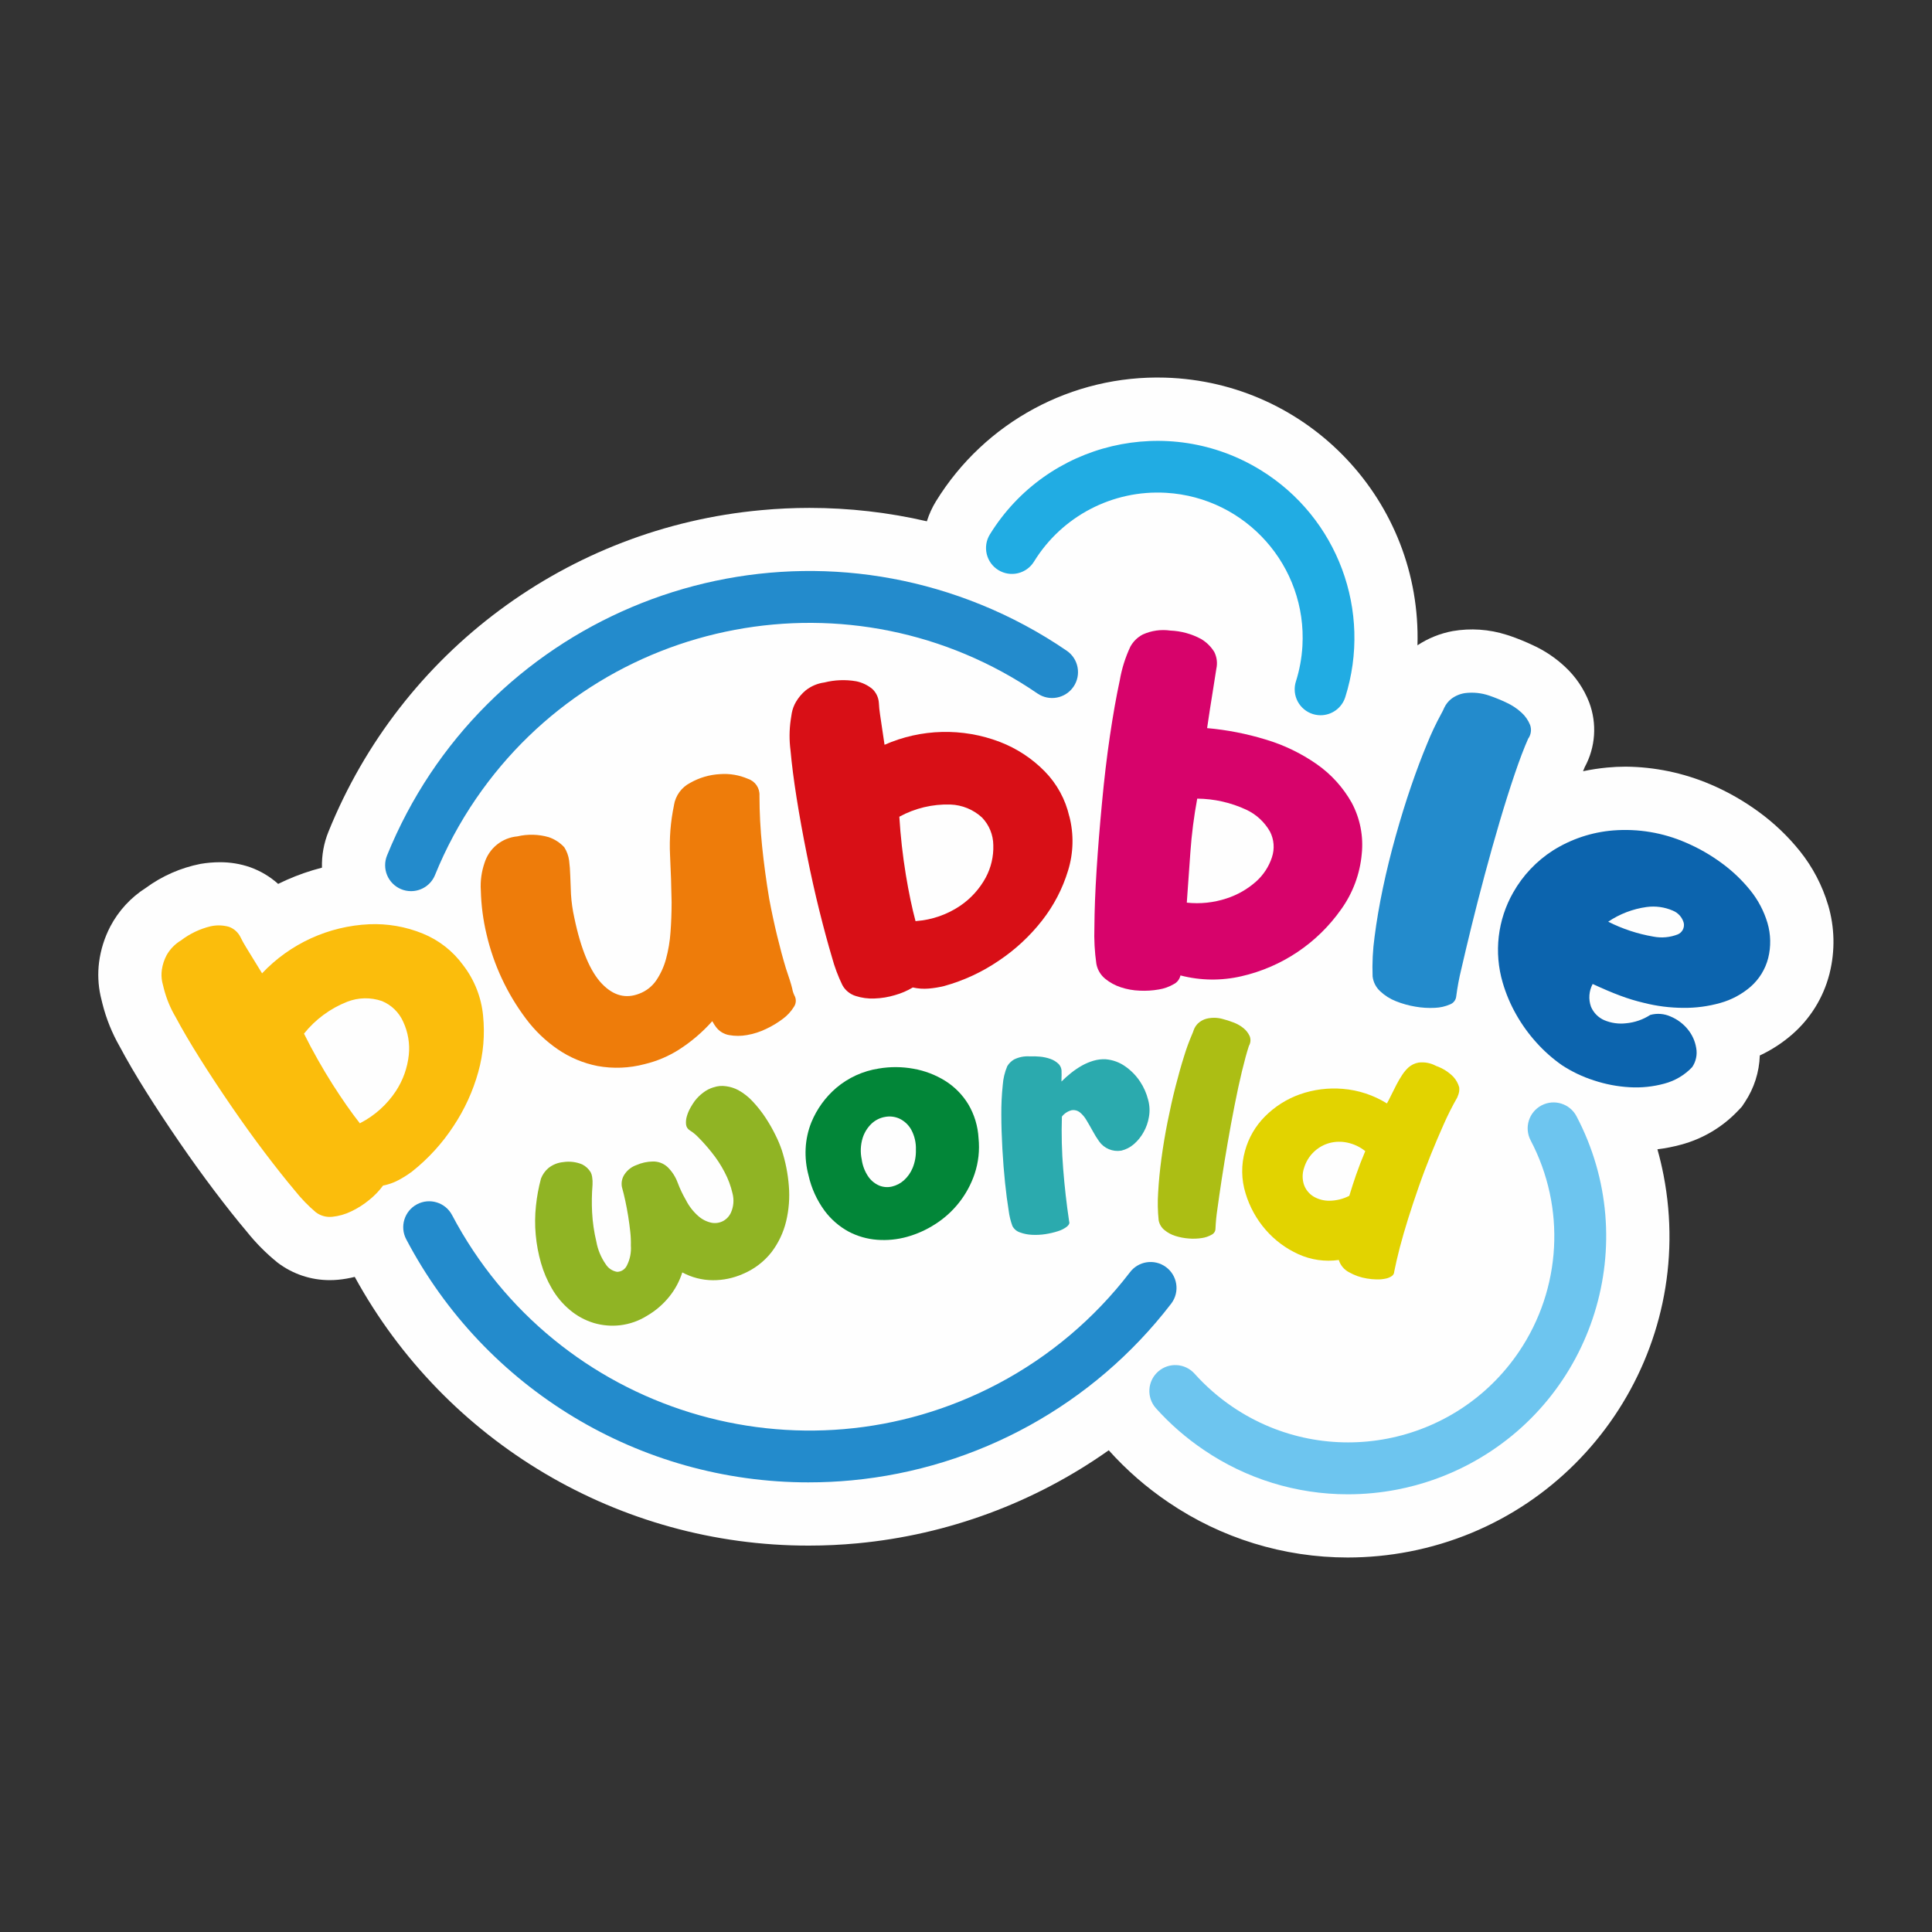
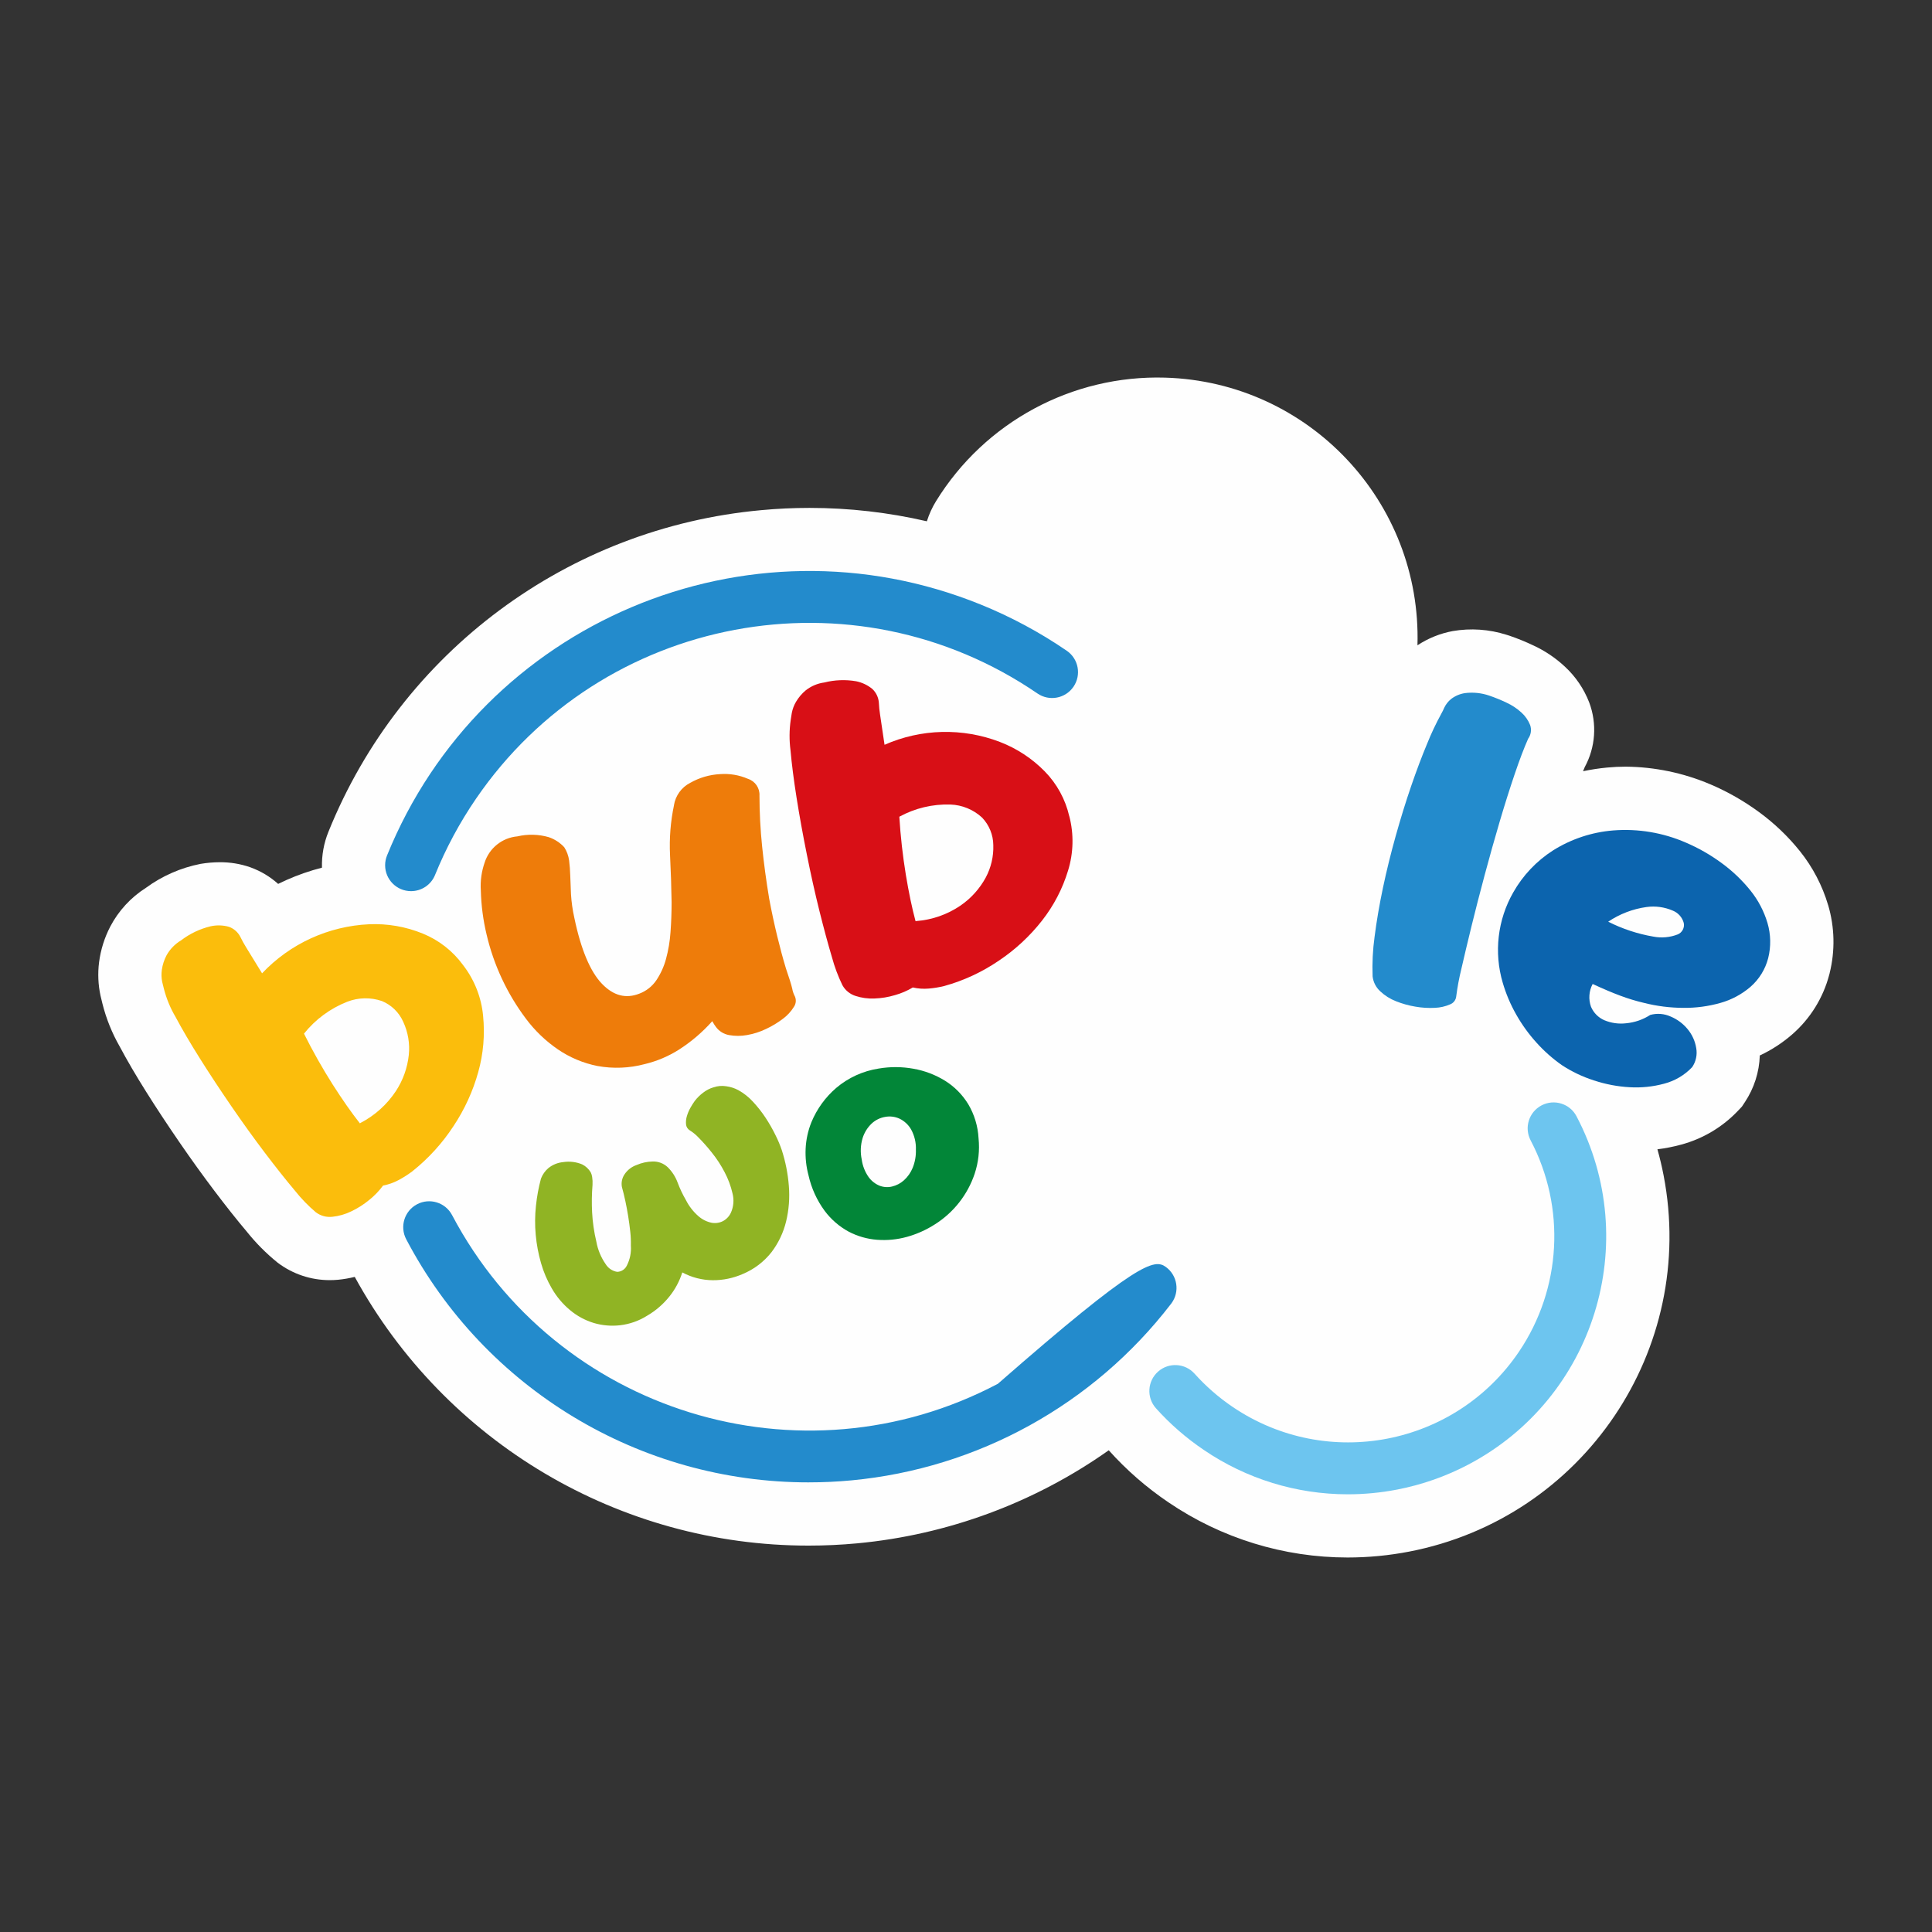
<svg xmlns="http://www.w3.org/2000/svg" width="1000" height="1000" viewBox="0 0 1000 1000">
  <rect x="0" y="0" width="1000" height="1000" fill="#333333" stroke="none" />
  <g id="Gruppo">
    <path id="Percorso" fill="#fefefe" stroke="none" d="M 946.244 468.511 C 943.231 458.344 938.275 448.857 931.649 440.576 C 925.492 432.908 918.35 426.086 910.407 420.288 C 902.654 414.597 894.274 409.813 885.431 406.031 L 885.097 405.894 C 871.283 400.037 856.453 396.954 841.449 396.821 C 838.241 396.821 835.01 396.977 831.831 397.285 C 827.648 397.687 823.491 398.32 819.378 399.183 C 819.668 398.466 819.958 397.742 820.236 397.096 C 825.852 386.792 826.702 374.553 822.565 363.571 C 819.836 356.514 815.528 350.175 809.971 345.04 C 805.191 340.579 799.737 336.902 793.809 334.144 C 789.747 332.207 785.577 330.506 781.32 329.048 L 779.756 328.558 C 770.759 325.698 761.206 325.044 751.903 326.649 C 745.396 327.857 739.198 330.359 733.676 334.006 C 735.87 259.686 677.4 197.658 603.08 195.464 C 554.955 194.043 509.734 218.43 484.482 259.423 C 482.477 262.679 480.885 266.172 479.743 269.821 C 459.814 265.207 439.424 262.881 418.967 262.888 C 410.663 262.888 402.255 263.281 394.044 264.054 C 294.079 273.163 207.6 337.408 170.015 430.486 C 167.614 436.39 166.468 442.729 166.65 449.1 C 160.395 450.707 154.282 452.827 148.375 455.439 C 146.889 456.098 145.42 456.786 143.967 457.504 C 139.846 453.803 135.056 450.923 129.855 449.018 L 129.346 448.832 C 124.339 447.111 119.076 446.251 113.781 446.288 C 110.435 446.299 107.095 446.585 103.795 447.142 C 93.566 449.156 83.906 453.395 75.5 459.561 C 67.712 464.514 61.357 471.421 57.068 479.593 C 54.075 485.359 52.117 491.605 51.282 498.047 C 50.541 503.851 50.799 509.74 52.047 515.457 C 52.419 517.099 52.723 518.373 53.009 519.446 C 54.96 527.229 57.97 534.708 61.956 541.673 C 65.733 548.784 70.382 556.724 75.741 565.237 C 80.866 573.407 86.626 582.123 92.825 591.155 C 98.859 599.945 104.995 608.468 111.063 616.49 C 117.005 624.352 122.576 631.379 127.656 637.387 C 132.406 643.355 137.797 648.782 143.733 653.572 C 151.49 659.45 160.962 662.62 170.695 662.597 L 170.695 662.597 C 172.121 662.597 173.577 662.53 174.995 662.4 C 177.902 662.121 180.783 661.624 183.615 660.914 C 230.628 746.744 320.731 800.077 418.592 800.002 C 426.986 800.002 435.475 799.605 443.779 798.821 C 490.611 794.417 535.471 777.811 573.884 750.661 C 583.036 760.877 593.414 769.925 604.782 777.601 C 632.137 796.203 664.453 806.153 697.533 806.16 L 697.593 806.16 C 708.28 806.151 718.942 805.126 729.435 803.099 C 819.569 785.664 878.503 698.461 861.067 608.327 C 860.192 603.8 859.128 599.311 857.879 594.872 C 862.017 594.366 866.113 593.56 870.134 592.462 C 881.421 589.437 891.645 583.336 899.666 574.84 L 901.598 572.794 L 903.154 570.451 C 907.922 563.279 910.594 554.919 910.871 546.311 C 916.92 543.484 922.545 539.827 927.583 535.445 C 936.954 527.305 943.654 516.529 946.809 504.524 L 946.928 504.097 L 947.028 503.666 C 949.898 492.083 949.631 479.945 946.256 468.5" />
    <path id="path1" fill="#90b424" stroke="none" d="M 369.392 562.793 C 371.453 562.081 373.657 561.889 375.81 562.232 C 378.018 562.519 380.156 563.199 382.123 564.241 C 384.959 565.806 387.52 567.824 389.703 570.217 C 392.127 572.814 394.327 575.612 396.28 578.58 C 398.186 581.471 399.903 584.481 401.42 587.593 C 402.68 590.096 403.766 592.684 404.669 595.337 C 406.59 601.314 407.809 607.494 408.301 613.753 C 408.819 619.919 408.347 626.127 406.905 632.144 C 405.514 637.933 402.937 643.371 399.336 648.113 C 395.411 653.119 390.258 657.023 384.377 659.448 C 379.51 661.582 374.25 662.67 368.936 662.641 C 363.424 662.601 358.005 661.214 353.152 658.601 C 351.692 663.227 349.366 667.534 346.297 671.291 C 343.14 675.184 339.303 678.473 334.973 680.999 C 330.747 683.661 325.981 685.35 321.021 685.942 C 316.426 686.481 311.771 686.081 307.335 684.768 C 302.879 683.412 298.738 681.179 295.158 678.198 C 291.324 675.031 288.092 671.199 285.617 666.886 C 283.212 662.758 281.333 658.345 280.024 653.75 C 278.651 648.975 277.734 644.079 277.287 639.129 C 276.83 634.16 276.869 629.158 277.402 624.196 C 277.889 619.418 278.758 614.686 280.002 610.047 C 280.805 607.948 282.118 606.081 283.824 604.617 C 286.011 602.854 288.669 601.773 291.466 601.509 C 294.797 600.984 298.208 601.389 301.323 602.679 C 303.177 603.605 304.724 605.047 305.779 606.831 C 306.133 607.565 306.373 608.349 306.492 609.156 C 306.707 610.518 306.773 611.901 306.689 613.278 C 306.299 618.011 306.227 622.766 306.474 627.509 C 306.743 632.631 307.48 637.718 308.676 642.706 C 309.431 646.884 311.078 650.85 313.504 654.334 C 314.816 656.456 316.983 657.905 319.446 658.307 C 321.618 658.255 323.572 656.971 324.482 654.998 C 326.087 651.832 326.797 648.288 326.535 644.748 C 326.596 642.334 326.492 639.918 326.224 637.518 C 325.941 634.918 325.592 632.259 325.154 629.555 C 324.716 626.852 324.229 624.193 323.669 621.597 C 323.108 619.001 322.525 616.594 321.897 614.385 C 321.484 612.182 321.929 609.904 323.141 608.019 C 324.635 605.683 326.872 603.919 329.492 603.009 C 332.114 601.865 334.935 601.248 337.796 601.193 C 340.665 601.09 343.457 602.132 345.557 604.09 C 347.856 606.338 349.624 609.069 350.734 612.086 C 351.909 615.227 353.348 618.263 355.035 621.162 C 356.636 624.335 358.838 627.167 361.519 629.5 C 363.443 631.192 365.771 632.36 368.278 632.89 C 370.284 633.273 372.361 632.98 374.183 632.058 C 376.02 631.083 377.482 629.526 378.339 627.632 C 379.724 624.511 380.009 621.012 379.148 617.708 C 378.276 613.883 376.902 610.189 375.063 606.723 C 373.176 603.091 370.931 599.658 368.36 596.473 C 366.211 593.758 363.914 591.165 361.478 588.704 C 360.163 587.317 358.678 586.102 357.059 585.087 C 355.935 584.418 355.202 583.248 355.091 581.945 C 354.959 580.509 355.111 579.062 355.54 577.685 C 355.988 576.162 356.611 574.697 357.397 573.318 C 358.075 572.11 358.818 570.941 359.625 569.816 C 360.863 568.22 362.308 566.796 363.922 565.582 C 365.54 564.321 367.379 563.372 369.344 562.786" />
    <path id="path2" fill="#028638" stroke="none" d="M 501.164 571.535 C 498.175 566.62 494.077 562.473 489.198 559.424 C 484.192 556.319 478.638 554.2 472.836 553.182 C 466.874 552.095 460.768 552.061 454.794 553.081 C 446.686 554.333 439.082 557.803 432.823 563.108 C 427.212 567.926 422.814 573.999 419.989 580.834 C 418.219 585.229 417.206 589.891 416.992 594.624 C 416.781 599.274 417.291 603.929 418.503 608.424 C 419.986 615.035 422.824 621.267 426.837 626.725 C 430.153 631.173 434.396 634.847 439.271 637.495 C 443.84 639.893 448.853 641.328 453.999 641.71 C 459.186 642.105 464.402 641.596 469.415 640.206 C 474.571 638.773 479.482 636.571 483.981 633.674 C 493.582 627.594 500.807 618.403 504.447 607.636 C 506.442 601.682 507.139 595.37 506.493 589.123 C 506.163 582.917 504.336 576.882 501.168 571.535 M 472.394 604.476 C 471.392 606.936 469.849 609.139 467.878 610.919 C 466.12 612.495 463.995 613.606 461.698 614.15 C 459.54 614.666 457.276 614.51 455.21 613.701 C 452.953 612.76 451.002 611.209 449.576 609.222 C 447.688 606.528 446.471 603.421 446.03 600.161 C 445.242 596.474 445.403 592.649 446.498 589.042 C 447.394 586.196 448.995 583.624 451.151 581.562 C 453.089 579.753 455.515 578.551 458.129 578.104 C 460.654 577.632 463.262 577.953 465.598 579.022 C 468.109 580.233 470.195 582.175 471.584 584.592 C 473.356 587.821 474.213 591.471 474.065 595.151 C 474.16 598.341 473.592 601.516 472.397 604.476" />
-     <path id="path3" fill="#2baaae" stroke="none" d="M 572.32 548.276 C 575.976 548.574 579.484 549.858 582.47 551.989 C 585.452 554.076 588.02 556.699 590.042 559.725 C 591.985 562.633 593.415 565.852 594.268 569.244 C 595.068 572.13 595.212 575.159 594.688 578.108 C 594.249 580.834 593.335 583.461 591.988 585.87 C 590.696 588.263 588.981 590.402 586.926 592.184 C 585.054 593.827 582.809 594.99 580.386 595.57 C 575.94 596.306 571.465 594.43 568.874 590.743 C 567.651 589.007 566.535 587.199 565.531 585.328 C 564.48 583.404 563.444 581.614 562.386 579.858 C 561.502 578.302 560.346 576.919 558.973 575.772 C 557.804 574.827 556.295 574.409 554.806 574.617 C 552.755 575.106 550.932 576.278 549.636 577.941 C 549.351 587.004 549.575 596.077 550.309 605.115 C 551.024 614.196 552.049 623.222 553.384 632.192 C 553.725 633.109 553.32 634.049 552.188 634.936 C 550.806 635.982 549.247 636.77 547.586 637.265 C 545.468 637.946 543.299 638.454 541.099 638.784 C 538.772 639.143 536.415 639.26 534.065 639.133 C 531.956 639.038 529.874 638.614 527.896 637.878 C 526.221 637.323 524.828 636.135 524.015 634.569 C 523.054 631.948 522.401 629.225 522.069 626.454 C 521.393 622.352 520.774 617.597 520.212 612.189 C 519.655 606.793 519.18 600.974 518.831 594.709 C 518.482 588.444 518.289 582.502 518.281 576.857 C 518.243 571.771 518.491 566.688 519.024 561.63 C 519.253 558.254 520.045 554.941 521.367 551.826 C 522.224 550.42 523.411 549.245 524.825 548.402 C 527.378 547.126 530.231 546.568 533.077 546.786 C 534.811 546.707 536.548 546.75 538.276 546.916 C 540.125 547.086 541.946 547.482 543.698 548.097 C 545.267 548.641 546.699 549.519 547.895 550.671 C 549.008 551.812 549.575 553.378 549.451 554.968 C 549.469 555.387 549.481 555.803 549.488 556.223 C 549.502 556.712 549.488 557.202 549.443 557.69 C 549.399 558.247 549.399 558.949 549.417 559.796 C 550.972 558.231 552.618 556.759 554.346 555.387 C 556.135 553.952 558.038 552.662 560.035 551.532 C 561.975 550.449 564.032 549.592 566.166 548.977 C 568.166 548.413 570.244 548.171 572.32 548.261" />
-     <path id="path4" fill="#acbe14" stroke="none" d="M 646.447 541.309 C 645.348 544.671 644.148 549.043 642.848 554.426 C 641.548 559.808 640.28 565.676 639.042 572.029 C 637.786 578.368 636.579 584.875 635.443 591.5 C 634.307 598.126 633.259 604.398 632.364 610.296 C 631.469 616.193 630.715 621.404 630.102 625.927 C 629.605 629.23 629.281 632.557 629.133 635.895 C 629.144 637.22 628.403 638.437 627.221 639.036 C 625.648 639.943 623.918 640.543 622.122 640.804 C 619.884 641.152 617.613 641.236 615.355 641.053 C 613.01 640.885 610.693 640.448 608.448 639.75 C 606.367 639.121 604.433 638.083 602.758 636.697 C 601.159 635.422 600.077 633.608 599.717 631.594 C 599.223 626.837 599.135 622.046 599.453 617.274 C 599.761 611.703 600.329 605.839 601.165 599.619 C 602.001 593.398 603.051 587.059 604.336 580.623 C 605.621 574.187 606.981 568.081 608.451 562.355 C 609.922 556.628 611.393 551.38 612.889 546.66 C 614.041 542.856 615.405 539.119 616.974 535.467 C 617.308 534.722 617.601 533.96 617.851 533.183 C 618.301 531.941 619.008 530.808 619.927 529.859 C 621.176 528.63 622.723 527.746 624.417 527.293 C 627.066 526.64 629.835 526.648 632.479 527.319 C 634.497 527.829 636.481 528.461 638.421 529.213 C 640.313 529.91 642.077 530.914 643.643 532.184 C 645.002 533.282 646.088 534.681 646.815 536.269 C 647.479 537.904 647.353 539.753 646.473 541.283" />
-     <path id="path5" fill="#e2d300" stroke="none" d="M 752.36 557.46 C 749.838 554.878 746.751 552.916 743.343 551.729 C 740.574 550.214 737.4 549.604 734.266 549.984 C 732.339 550.317 730.54 551.174 729.067 552.461 C 727.799 553.633 726.684 554.959 725.747 556.409 C 724.652 558.063 723.652 559.778 722.75 561.545 C 721.814 563.361 720.923 565.121 720.072 566.871 C 719.222 568.62 718.509 570.031 717.866 571.13 C 710.968 566.841 703.148 564.255 695.052 563.588 C 687.495 562.946 679.888 563.921 672.736 566.447 C 665.97 568.861 659.828 572.758 654.762 577.852 C 649.82 582.793 646.254 588.937 644.415 595.678 C 642.378 602.881 642.477 610.52 644.701 617.667 C 646.79 624.627 650.334 631.063 655.1 636.548 C 659.765 641.916 665.532 646.216 672.008 649.156 C 678.562 652.139 685.833 653.182 692.961 652.161 C 693.802 654.916 695.723 657.213 698.287 658.526 C 701.111 660.124 704.195 661.209 707.397 661.731 C 709.086 662.031 710.796 662.195 712.511 662.222 C 714.064 662.277 715.618 662.141 717.138 661.817 C 718.306 661.61 719.418 661.158 720.399 660.491 C 721.175 659.965 721.644 659.092 721.654 658.155 C 722.37 654.548 723.328 650.403 724.529 645.721 C 725.762 641.042 727.206 636.04 728.859 630.755 C 730.511 625.47 732.346 619.985 734.325 614.303 C 736.305 608.621 738.41 603.095 740.583 597.662 C 742.755 592.228 745.04 586.981 747.29 581.874 C 749.369 577.162 751.692 572.562 754.25 568.093 C 754.45 567.602 754.621 567.116 754.818 566.633 C 755.014 566.09 755.161 565.531 755.256 564.962 C 755.354 564.252 755.364 563.532 755.286 562.819 C 754.733 560.827 753.725 558.991 752.341 557.456 M 702.034 607.726 C 700.742 611.454 699.529 615.197 698.395 618.953 C 695.22 620.581 691.712 621.454 688.145 621.504 C 685.258 621.543 682.414 620.797 679.919 619.346 C 677.66 617.97 675.927 615.879 674.994 613.404 C 673.998 610.517 673.998 607.379 674.994 604.491 C 676.864 598.232 681.82 593.373 688.115 591.627 C 691.14 590.825 694.312 590.754 697.37 591.419 C 700.768 592.134 703.949 593.642 706.654 595.819 C 704.869 600.028 703.336 603.99 702.056 607.703" />
-     <path id="path6" fill="#238bcc" stroke="none" d="M 212.749 461.258 C 205.341 461.255 199.338 455.247 199.341 447.838 C 199.342 446.11 199.677 444.398 200.327 442.797 C 249.327 322.069 386.919 263.921 507.647 312.921 C 523.293 319.271 538.212 327.283 552.147 336.817 C 558.257 341.005 559.816 349.352 555.629 355.462 C 551.441 361.573 543.094 363.131 536.984 358.944 C 441.68 293.739 311.563 318.138 246.358 413.442 C 237.904 425.799 230.801 439.028 225.172 452.902 C 223.118 457.957 218.205 461.262 212.749 461.258 M 418.604 767.273 C 331.163 767.333 250.911 718.867 210.261 641.45 C 206.804 634.897 209.314 626.782 215.867 623.325 C 222.42 619.868 230.535 622.378 233.992 628.931 C 287.891 731.055 414.372 770.149 516.496 716.25 C 543.116 702.201 566.389 682.569 584.724 658.697 C 589.101 652.72 597.495 651.423 603.472 655.8 C 609.449 660.177 610.746 668.571 606.369 674.548 C 606.247 674.714 606.122 674.877 605.993 675.038 C 565.951 727.039 506.105 760.068 440.764 766.229 C 433.336 766.927 425.948 767.274 418.6 767.269" />
+     <path id="path6" fill="#238bcc" stroke="none" d="M 212.749 461.258 C 205.341 461.255 199.338 455.247 199.341 447.838 C 199.342 446.11 199.677 444.398 200.327 442.797 C 249.327 322.069 386.919 263.921 507.647 312.921 C 523.293 319.271 538.212 327.283 552.147 336.817 C 558.257 341.005 559.816 349.352 555.629 355.462 C 551.441 361.573 543.094 363.131 536.984 358.944 C 441.68 293.739 311.563 318.138 246.358 413.442 C 237.904 425.799 230.801 439.028 225.172 452.902 C 223.118 457.957 218.205 461.262 212.749 461.258 M 418.604 767.273 C 331.163 767.333 250.911 718.867 210.261 641.45 C 206.804 634.897 209.314 626.782 215.867 623.325 C 222.42 619.868 230.535 622.378 233.992 628.931 C 287.891 731.055 414.372 770.149 516.496 716.25 C 589.101 652.72 597.495 651.423 603.472 655.8 C 609.449 660.177 610.746 668.571 606.369 674.548 C 606.247 674.714 606.122 674.877 605.993 675.038 C 565.951 727.039 506.105 760.068 440.764 766.229 C 433.336 766.927 425.948 767.274 418.6 767.269" />
    <path id="path7" fill="#6dc5ef" stroke="none" d="M 697.593 773.449 C 671.032 773.446 645.086 765.453 623.128 750.509 C 613.973 744.336 605.616 737.057 598.246 728.835 C 593.354 723.272 593.898 714.796 599.461 709.904 C 604.96 705.069 613.319 705.536 618.244 710.953 C 624.138 717.529 630.818 723.354 638.135 728.297 C 686.955 761.271 753.262 748.426 786.237 699.606 C 808.228 667.047 810.541 625.036 792.257 590.26 C 788.813 583.701 791.338 575.593 797.896 572.15 C 804.454 568.706 812.562 571.231 816.006 577.789 C 850.315 643.059 825.216 723.783 759.947 758.092 C 748.395 764.164 736.015 768.51 723.203 770.99 C 714.759 772.624 706.178 773.448 697.578 773.452" />
-     <path id="path8" fill="#21ace3" stroke="none" d="M 683.532 370.208 C 676.122 370.201 670.121 364.187 670.128 356.777 C 670.129 355.412 670.339 354.055 670.75 352.753 C 672.625 346.822 673.759 340.681 674.126 334.47 C 676.57 293.066 644.986 257.52 603.581 255.076 C 575.968 253.446 549.695 267.127 535.197 290.685 C 531.31 296.992 523.047 298.954 516.74 295.067 C 510.433 291.181 508.471 282.917 512.358 276.61 L 512.358 276.61 C 541.923 228.701 604.729 213.83 652.638 243.396 C 692.381 267.922 710.374 316.32 696.304 360.853 C 694.534 366.421 689.364 370.204 683.521 370.208" />
    <path id="path9" fill="#fbbd0c" stroke="none" d="M 250.051 525.759 C 249.146 516.215 245.554 507.123 239.693 499.536 C 234.387 492.243 227.143 486.583 218.784 483.196 C 210.006 479.621 200.56 477.982 191.091 478.39 C 170.016 479.351 150.138 488.455 135.644 503.785 C 132.876 499.279 130.112 494.774 127.351 490.27 C 126.284 488.554 125.307 486.782 124.425 484.963 C 123.192 482.513 121.065 480.631 118.483 479.705 C 115.393 478.843 112.138 478.754 109.005 479.445 C 103.464 480.785 98.262 483.264 93.731 486.724 C 90.616 488.582 88.038 491.218 86.251 494.374 C 84.984 496.748 84.143 499.326 83.767 501.991 C 83.474 504.064 83.537 506.171 83.952 508.223 C 84.361 510.02 84.658 511.216 84.84 511.814 C 86.147 516.898 88.163 521.774 90.827 526.297 C 94.246 532.71 98.455 539.89 103.453 547.837 C 108.452 555.785 113.899 564.052 119.794 572.638 C 125.694 581.232 131.48 589.269 137.152 596.751 C 142.824 604.233 147.994 610.747 152.661 616.293 C 155.878 620.35 159.486 624.081 163.431 627.434 C 165.877 629.303 168.951 630.153 172.009 629.808 C 175.406 629.455 178.715 628.509 181.784 627.011 C 185.134 625.425 188.274 623.429 191.132 621.069 C 193.825 618.913 196.227 616.416 198.277 613.641 C 201.074 613.114 203.774 612.162 206.284 610.819 C 208.721 609.516 211.059 608.034 213.277 606.385 C 221.648 599.752 228.894 591.811 234.735 582.869 C 240.457 574.277 244.781 564.832 247.547 554.886 C 250.193 545.417 251.039 535.536 250.043 525.755 M 211.598 546.01 C 210.89 552.725 208.581 559.172 204.865 564.809 C 200.295 571.712 194.048 577.342 186.708 581.172 C 186.56 581.261 186.419 581.35 186.27 581.436 C 181.915 575.91 177.234 569.225 172.225 561.382 C 166.815 552.854 161.848 544.053 157.344 535.014 C 163.226 527.656 170.933 521.967 179.697 518.514 C 185.461 516.26 191.838 516.129 197.69 518.142 C 202.623 520.178 206.578 524.042 208.727 528.927 C 211.206 534.259 212.198 540.161 211.598 546.01" />
    <path id="path10" fill="#ee7c0a" stroke="none" d="M 348.829 416.816 C 349.627 411.808 352.772 407.484 357.289 405.181 C 362 402.51 367.267 400.971 372.675 400.687 C 377.63 400.311 382.601 401.148 387.159 403.127 C 390.887 404.347 393.326 407.924 393.101 411.839 C 393.116 420.646 393.577 429.447 394.483 438.207 C 395.379 446.947 396.598 455.955 398.141 465.232 C 399.379 471.825 400.753 478.233 402.263 484.455 C 403.773 490.676 405.287 496.284 406.805 501.278 C 408.465 506.106 409.546 509.541 410.04 511.647 C 410.248 512.868 410.623 514.056 411.154 515.175 C 412.25 517.063 412.147 519.417 410.89 521.202 C 409.405 523.588 407.479 525.669 405.215 527.334 C 402.514 529.383 399.602 531.14 396.529 532.574 C 393.389 534.093 390.051 535.163 386.613 535.753 C 383.549 536.303 380.411 536.303 377.347 535.753 C 374.611 535.265 372.169 533.739 370.533 531.493 C 370.254 531.1 369.975 530.687 369.66 530.231 C 369.344 529.774 369.032 529.224 368.668 528.556 C 363.612 534.245 357.796 539.211 351.384 543.314 C 345.937 546.763 339.956 549.287 333.685 550.783 C 325.7 552.905 317.345 553.236 309.218 551.752 C 301.88 550.294 294.912 547.364 288.737 543.14 C 282.398 538.797 276.818 533.439 272.222 527.282 C 262.476 514.315 255.537 499.46 251.848 483.664 C 250.069 476.221 249.073 468.612 248.877 460.961 C 248.705 458.405 248.804 455.839 249.174 453.304 C 249.511 451.006 250.062 448.744 250.819 446.548 C 253.207 438.987 259.908 433.605 267.806 432.904 C 273.144 431.657 278.713 431.794 283.983 433.301 C 287.072 434.34 289.85 436.14 292.061 438.534 C 293.4 440.629 294.261 442.994 294.582 445.46 C 294.891 447.885 295.084 450.507 295.169 453.337 C 295.254 456.167 295.377 459.327 295.54 462.837 C 295.791 466.916 296.363 470.969 297.252 474.959 C 300.71 491.633 305.601 502.986 311.554 509.185 C 317.507 515.383 323.932 517.062 330.959 514.295 C 334.504 512.953 337.552 510.555 339.69 507.424 C 341.962 504.04 343.663 500.305 344.722 496.368 C 345.952 491.832 346.733 487.186 347.054 482.498 C 347.43 477.469 347.62 472.308 347.622 467.015 C 347.496 458.958 347.225 450.798 346.809 442.534 C 346.392 433.909 347.078 425.266 348.852 416.816" />
    <path id="path11" fill="#d80f16" stroke="none" d="M 553.454 422.505 C 551.452 413.74 547.061 405.701 540.768 399.279 C 534.204 392.583 526.277 387.377 517.523 384.016 C 498.21 376.623 476.758 377.157 457.836 385.501 C 457.067 380.269 456.28 375.047 455.511 369.814 C 455.201 367.824 454.998 365.818 454.902 363.805 C 454.73 361.081 453.536 358.521 451.559 356.638 C 449.129 354.628 446.242 353.248 443.152 352.62 C 437.68 351.679 432.072 351.893 426.688 353.247 C 423.189 353.714 419.878 355.107 417.096 357.28 C 415.063 358.967 413.339 360.994 412 363.271 C 410.952 365.06 410.217 367.016 409.828 369.053 C 409.513 370.868 409.324 372.085 409.26 372.704 C 408.519 377.886 408.487 383.144 409.163 388.335 C 409.809 395.579 410.868 403.834 412.338 413.098 C 413.809 422.363 415.574 432.111 417.634 442.344 C 419.674 452.569 421.828 462.235 424.096 471.341 C 426.364 480.447 428.533 488.473 430.603 495.418 C 431.948 500.412 433.764 505.268 436.025 509.92 C 437.492 512.577 439.921 514.571 442.814 515.49 C 445.974 516.524 449.296 516.975 452.618 516.82 C 456.223 516.7 459.797 516.112 463.251 515.071 C 466.485 514.163 469.584 512.831 472.468 511.108 C 475.182 511.729 477.976 511.922 480.75 511.68 C 483.437 511.448 486.103 511.009 488.723 510.366 C 498.823 507.568 508.391 503.121 517.041 497.204 C 525.529 491.523 533.063 484.531 539.36 476.488 C 545.404 468.785 549.965 460.027 552.812 450.659 C 555.655 441.509 555.885 431.746 553.476 422.472 M 510.218 454.224 C 507.033 460.086 502.49 465.101 496.971 468.849 C 490.247 473.386 482.46 476.1 474.373 476.726 L 473.883 476.797 C 472.058 470 470.386 462.007 468.866 452.817 C 467.235 442.853 466.108 432.813 465.49 422.735 C 473.573 418.319 482.688 416.14 491.895 416.422 C 497.987 416.631 503.804 419.017 508.287 423.148 C 511.984 426.979 514.074 432.081 514.129 437.405 C 514.335 443.273 512.976 449.091 510.193 454.262" />
-     <path id="path12" fill="#d7036b" stroke="none" d="M 699.62 415.449 C 695.18 407.57 689.032 400.785 681.627 395.592 C 673.505 389.905 664.517 385.57 655.011 382.753 C 645.172 379.748 635.047 377.777 624.799 376.871 C 625.879 369.512 626.791 363.591 627.536 359.108 C 628.281 354.624 628.96 350.32 629.571 346.195 C 630.238 343.255 629.868 340.174 628.524 337.475 C 626.835 334.719 624.502 332.414 621.724 330.76 C 616.794 328.098 611.32 326.599 605.722 326.378 C 600.882 325.69 595.947 326.396 591.494 328.413 C 588.773 329.834 586.535 332.032 585.066 334.727 C 582.462 340.272 580.618 346.143 579.584 352.181 C 577.782 360.537 576.081 370.136 574.482 380.978 C 572.882 391.82 571.52 403.321 570.396 415.483 C 569.235 427.629 568.3 439.243 567.592 450.325 C 566.884 461.407 566.506 471.31 566.456 480.035 C 566.242 486.326 566.582 492.623 567.474 498.853 C 568.024 501.885 569.632 504.623 572.012 506.581 C 574.436 508.56 577.206 510.071 580.182 511.038 C 583.354 512.078 586.658 512.661 589.994 512.768 C 593.268 512.927 596.55 512.721 599.78 512.156 C 602.491 511.729 605.1 510.803 607.474 509.426 C 609.283 508.529 610.582 506.855 611.003 504.88 C 621.336 507.574 632.169 507.718 642.57 505.3 C 663.442 500.54 681.813 488.221 694.139 470.717 C 700.216 462.273 703.913 452.35 704.842 441.988 C 705.795 432.82 703.976 423.576 699.62 415.453 M 658.346 443.77 C 656.761 448.586 653.935 452.899 650.153 456.275 C 645.719 460.215 640.517 463.194 634.875 465.024 C 628.247 467.217 621.225 467.96 614.285 467.204 C 614.919 458.566 615.538 449.851 616.142 441.059 C 616.799 431.77 617.982 422.525 619.685 413.37 C 628.431 413.449 637.059 415.393 644.995 419.07 C 650.165 421.466 654.464 425.408 657.298 430.353 C 659.462 434.494 659.837 439.341 658.338 443.767" />
    <path id="path13" fill="#238bcc" stroke="none" d="M 790.946 382.415 C 788.866 387.08 786.546 393.181 783.986 400.72 C 781.426 408.259 778.827 416.49 776.187 425.413 C 773.551 434.356 770.98 443.502 768.478 452.85 C 765.974 462.199 763.7 471.04 761.655 479.374 C 759.613 487.725 757.86 495.102 756.397 501.504 C 755.246 506.172 754.361 510.901 753.745 515.669 C 753.578 517.589 752.31 519.238 750.496 519.891 C 748.035 520.958 745.396 521.555 742.715 521.652 C 739.347 521.831 735.969 521.628 732.647 521.046 C 729.191 520.477 725.806 519.534 722.553 518.235 C 719.544 517.061 716.786 515.324 714.428 513.117 C 712.211 511.102 710.8 508.35 710.457 505.374 C 710.199 498.492 710.545 491.6 711.494 484.778 C 712.509 476.808 713.943 468.419 715.798 459.609 C 717.652 450.8 719.857 441.834 722.412 432.711 C 724.962 423.602 727.619 415.021 730.382 406.967 C 733.145 398.913 735.903 391.589 738.656 384.996 C 740.787 379.679 743.235 374.494 745.987 369.469 C 746.568 368.442 747.09 367.383 747.55 366.297 C 748.378 364.552 749.587 363.015 751.09 361.8 C 753.186 360.188 755.66 359.138 758.276 358.751 C 762.487 358.218 766.763 358.654 770.78 360.025 C 773.845 361.074 776.847 362.299 779.771 363.694 C 782.614 364.99 785.234 366.729 787.533 368.845 C 789.488 370.616 791.013 372.811 791.989 375.262 C 792.842 377.675 792.444 380.354 790.927 382.415" />
    <path id="path14" fill="#0c64ae" stroke="none" d="M 914.852 477.736 C 913.032 471.624 910.042 465.924 906.046 460.954 C 901.712 455.564 896.683 450.771 891.091 446.7 C 885.364 442.486 879.17 438.945 872.634 436.146 C 860.798 430.983 847.872 428.814 834.998 429.833 C 823.946 430.72 813.27 434.26 803.877 440.153 C 795.316 445.625 788.225 453.111 783.225 461.957 C 775.152 476.13 773.194 492.977 777.802 508.624 C 779.488 514.4 781.844 519.959 784.822 525.187 C 787.754 530.366 791.247 535.205 795.239 539.619 C 799.175 544.006 803.598 547.931 808.423 551.317 C 813.553 554.684 819.118 557.338 824.964 559.205 C 830.969 561.206 837.213 562.399 843.533 562.752 C 849.557 563.107 855.599 562.48 861.422 560.895 C 866.936 559.448 871.937 556.49 875.861 552.353 C 877.834 549.46 878.588 545.905 877.959 542.46 C 877.381 538.882 875.859 535.523 873.551 532.73 C 871.189 529.841 868.15 527.581 864.705 526.149 C 861.397 524.65 857.669 524.359 854.169 525.325 C 850.403 527.761 846.102 529.244 841.635 529.647 C 837.818 530.094 833.95 529.549 830.404 528.065 C 827.297 526.718 824.827 524.227 823.504 521.109 C 822.11 517.233 822.419 512.948 824.355 509.311 C 829.725 511.784 834.475 513.816 838.623 515.353 C 842.639 516.865 846.749 518.114 850.927 519.093 C 857.571 520.773 864.395 521.638 871.248 521.667 C 877.735 521.743 884.199 520.886 890.441 519.123 C 896.2 517.519 901.534 514.666 906.065 510.767 C 910.545 506.852 913.735 501.673 915.216 495.911 C 916.714 489.921 916.586 483.639 914.844 477.714 M 868.422 483.634 C 864.408 485.21 860.029 485.61 855.795 484.789 C 847.655 483.396 839.769 480.794 832.399 477.068 C 838.35 473.055 845.142 470.457 852.253 469.473 C 856.859 468.84 861.552 469.482 865.819 471.33 C 868.613 472.442 870.722 474.804 871.509 477.707 C 872.028 480.175 870.727 482.665 868.404 483.649" />
  </g>
</svg>